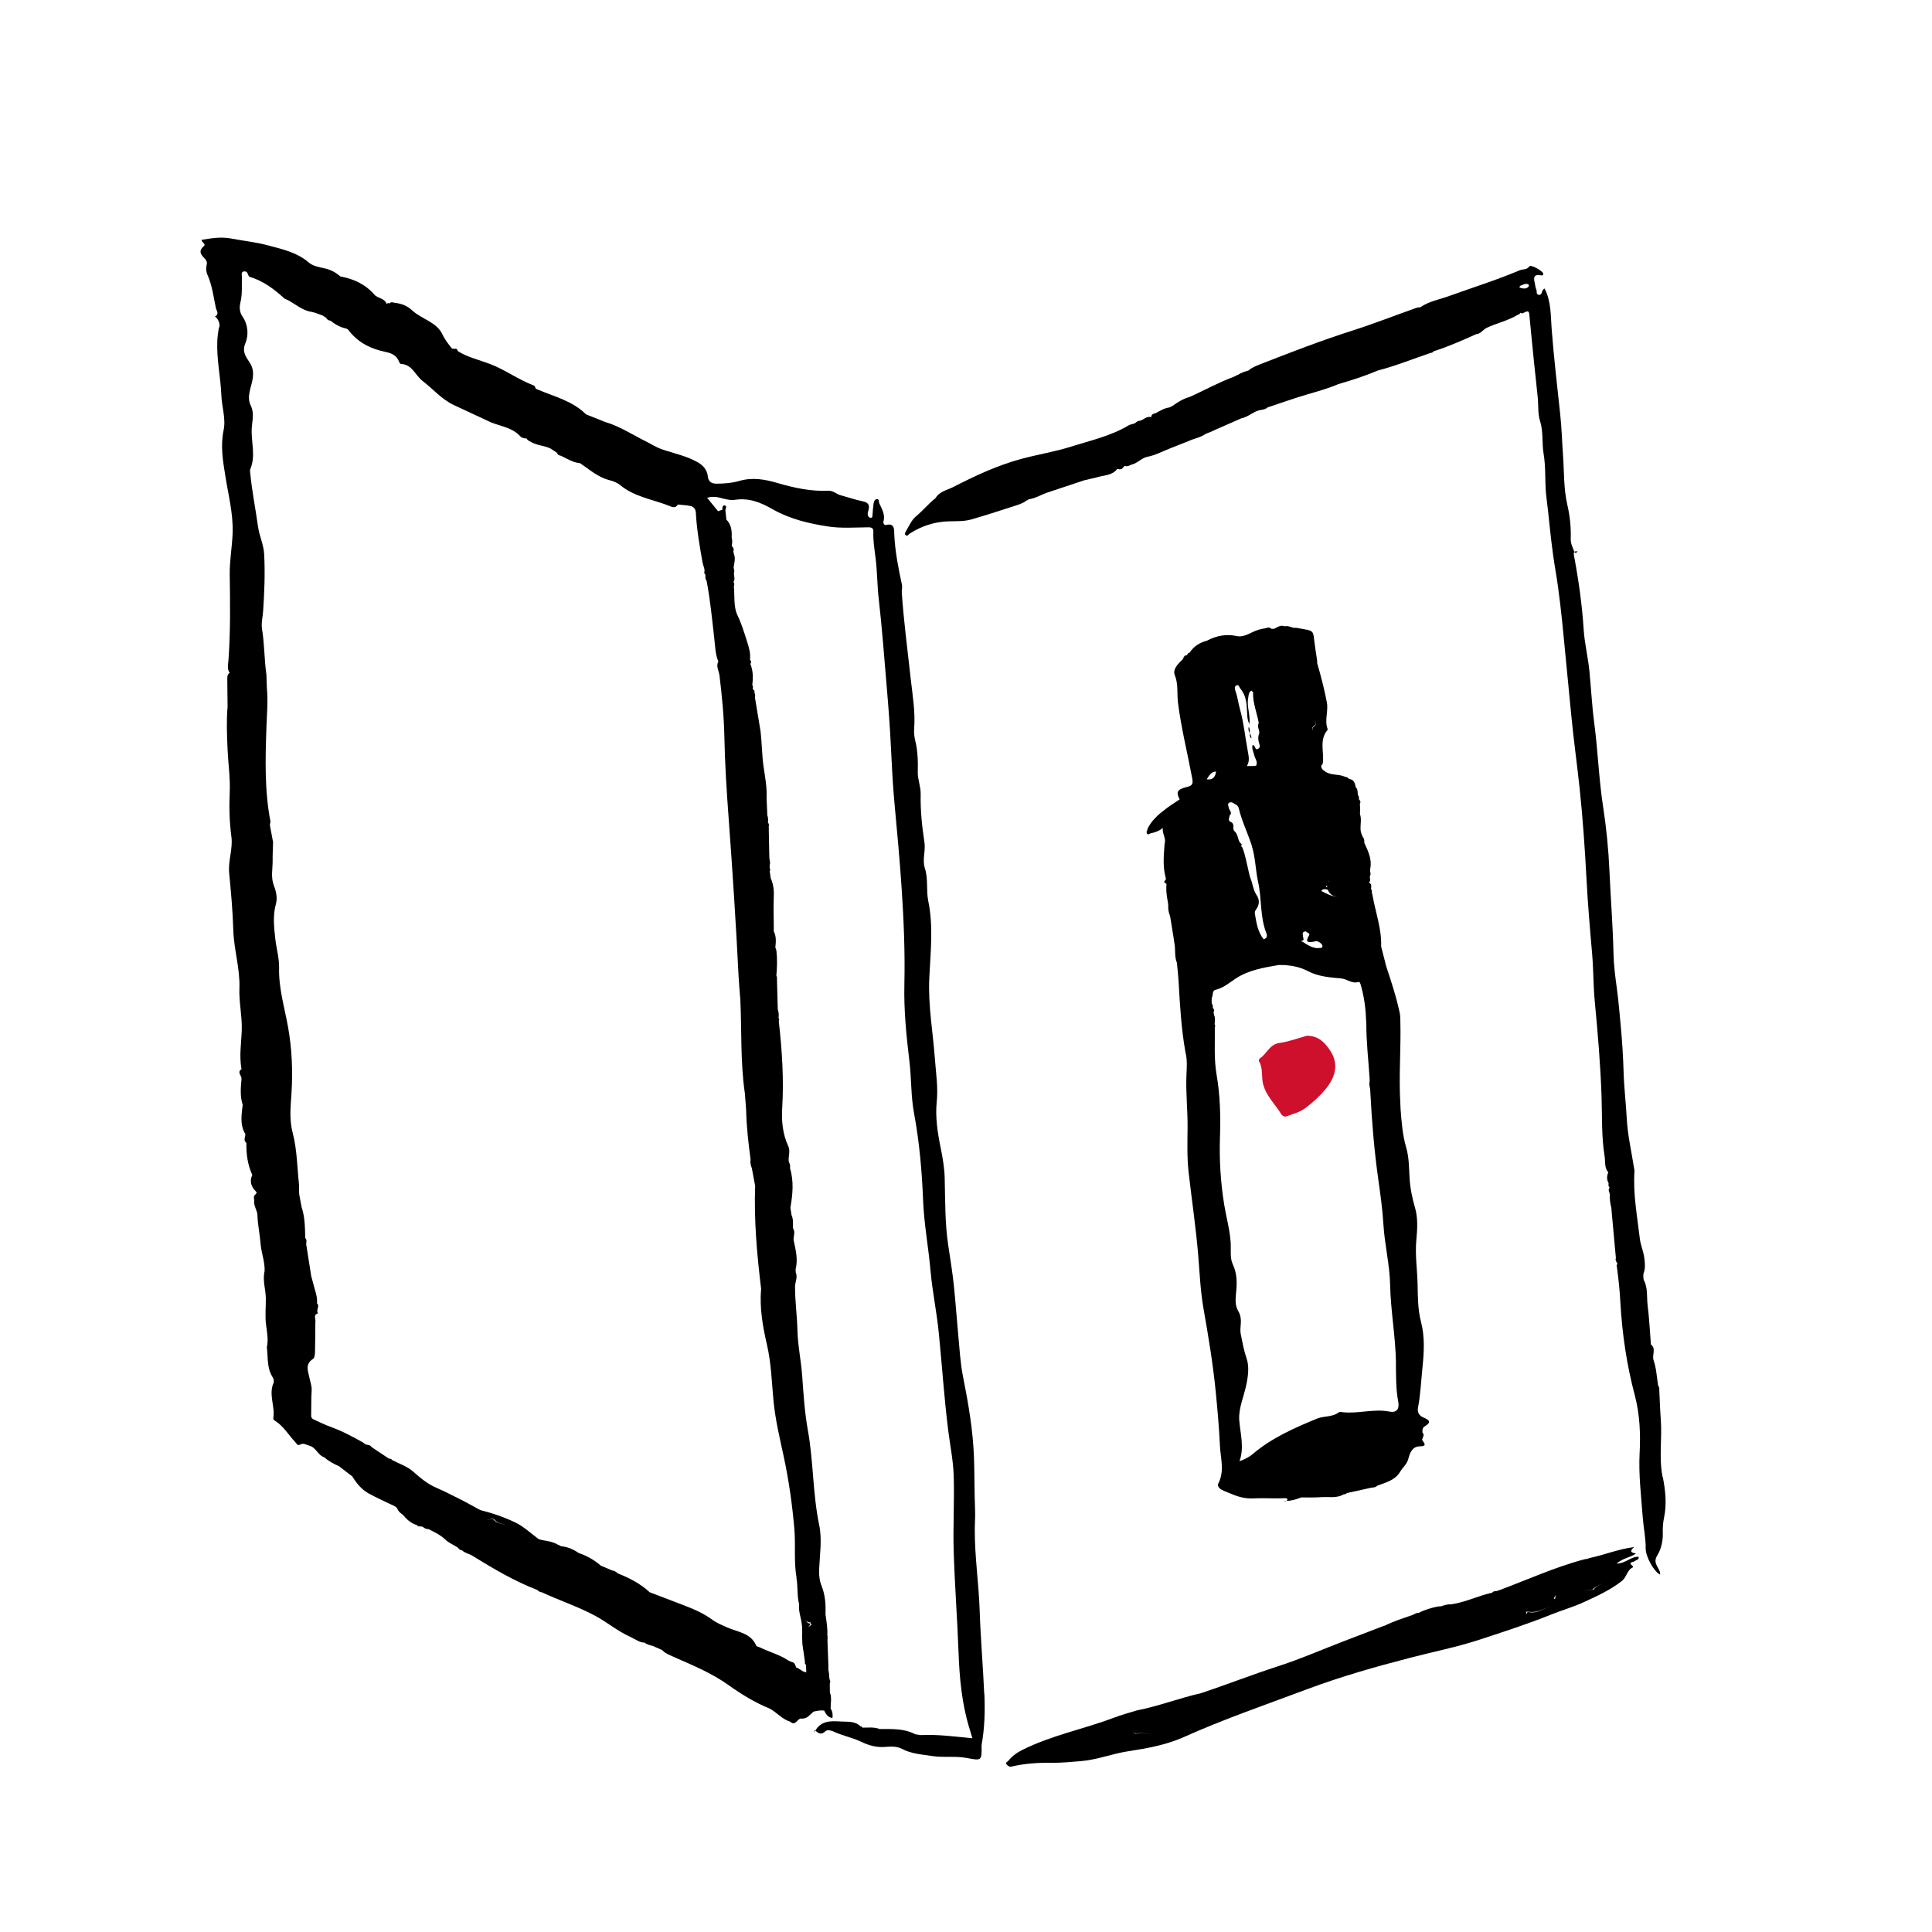
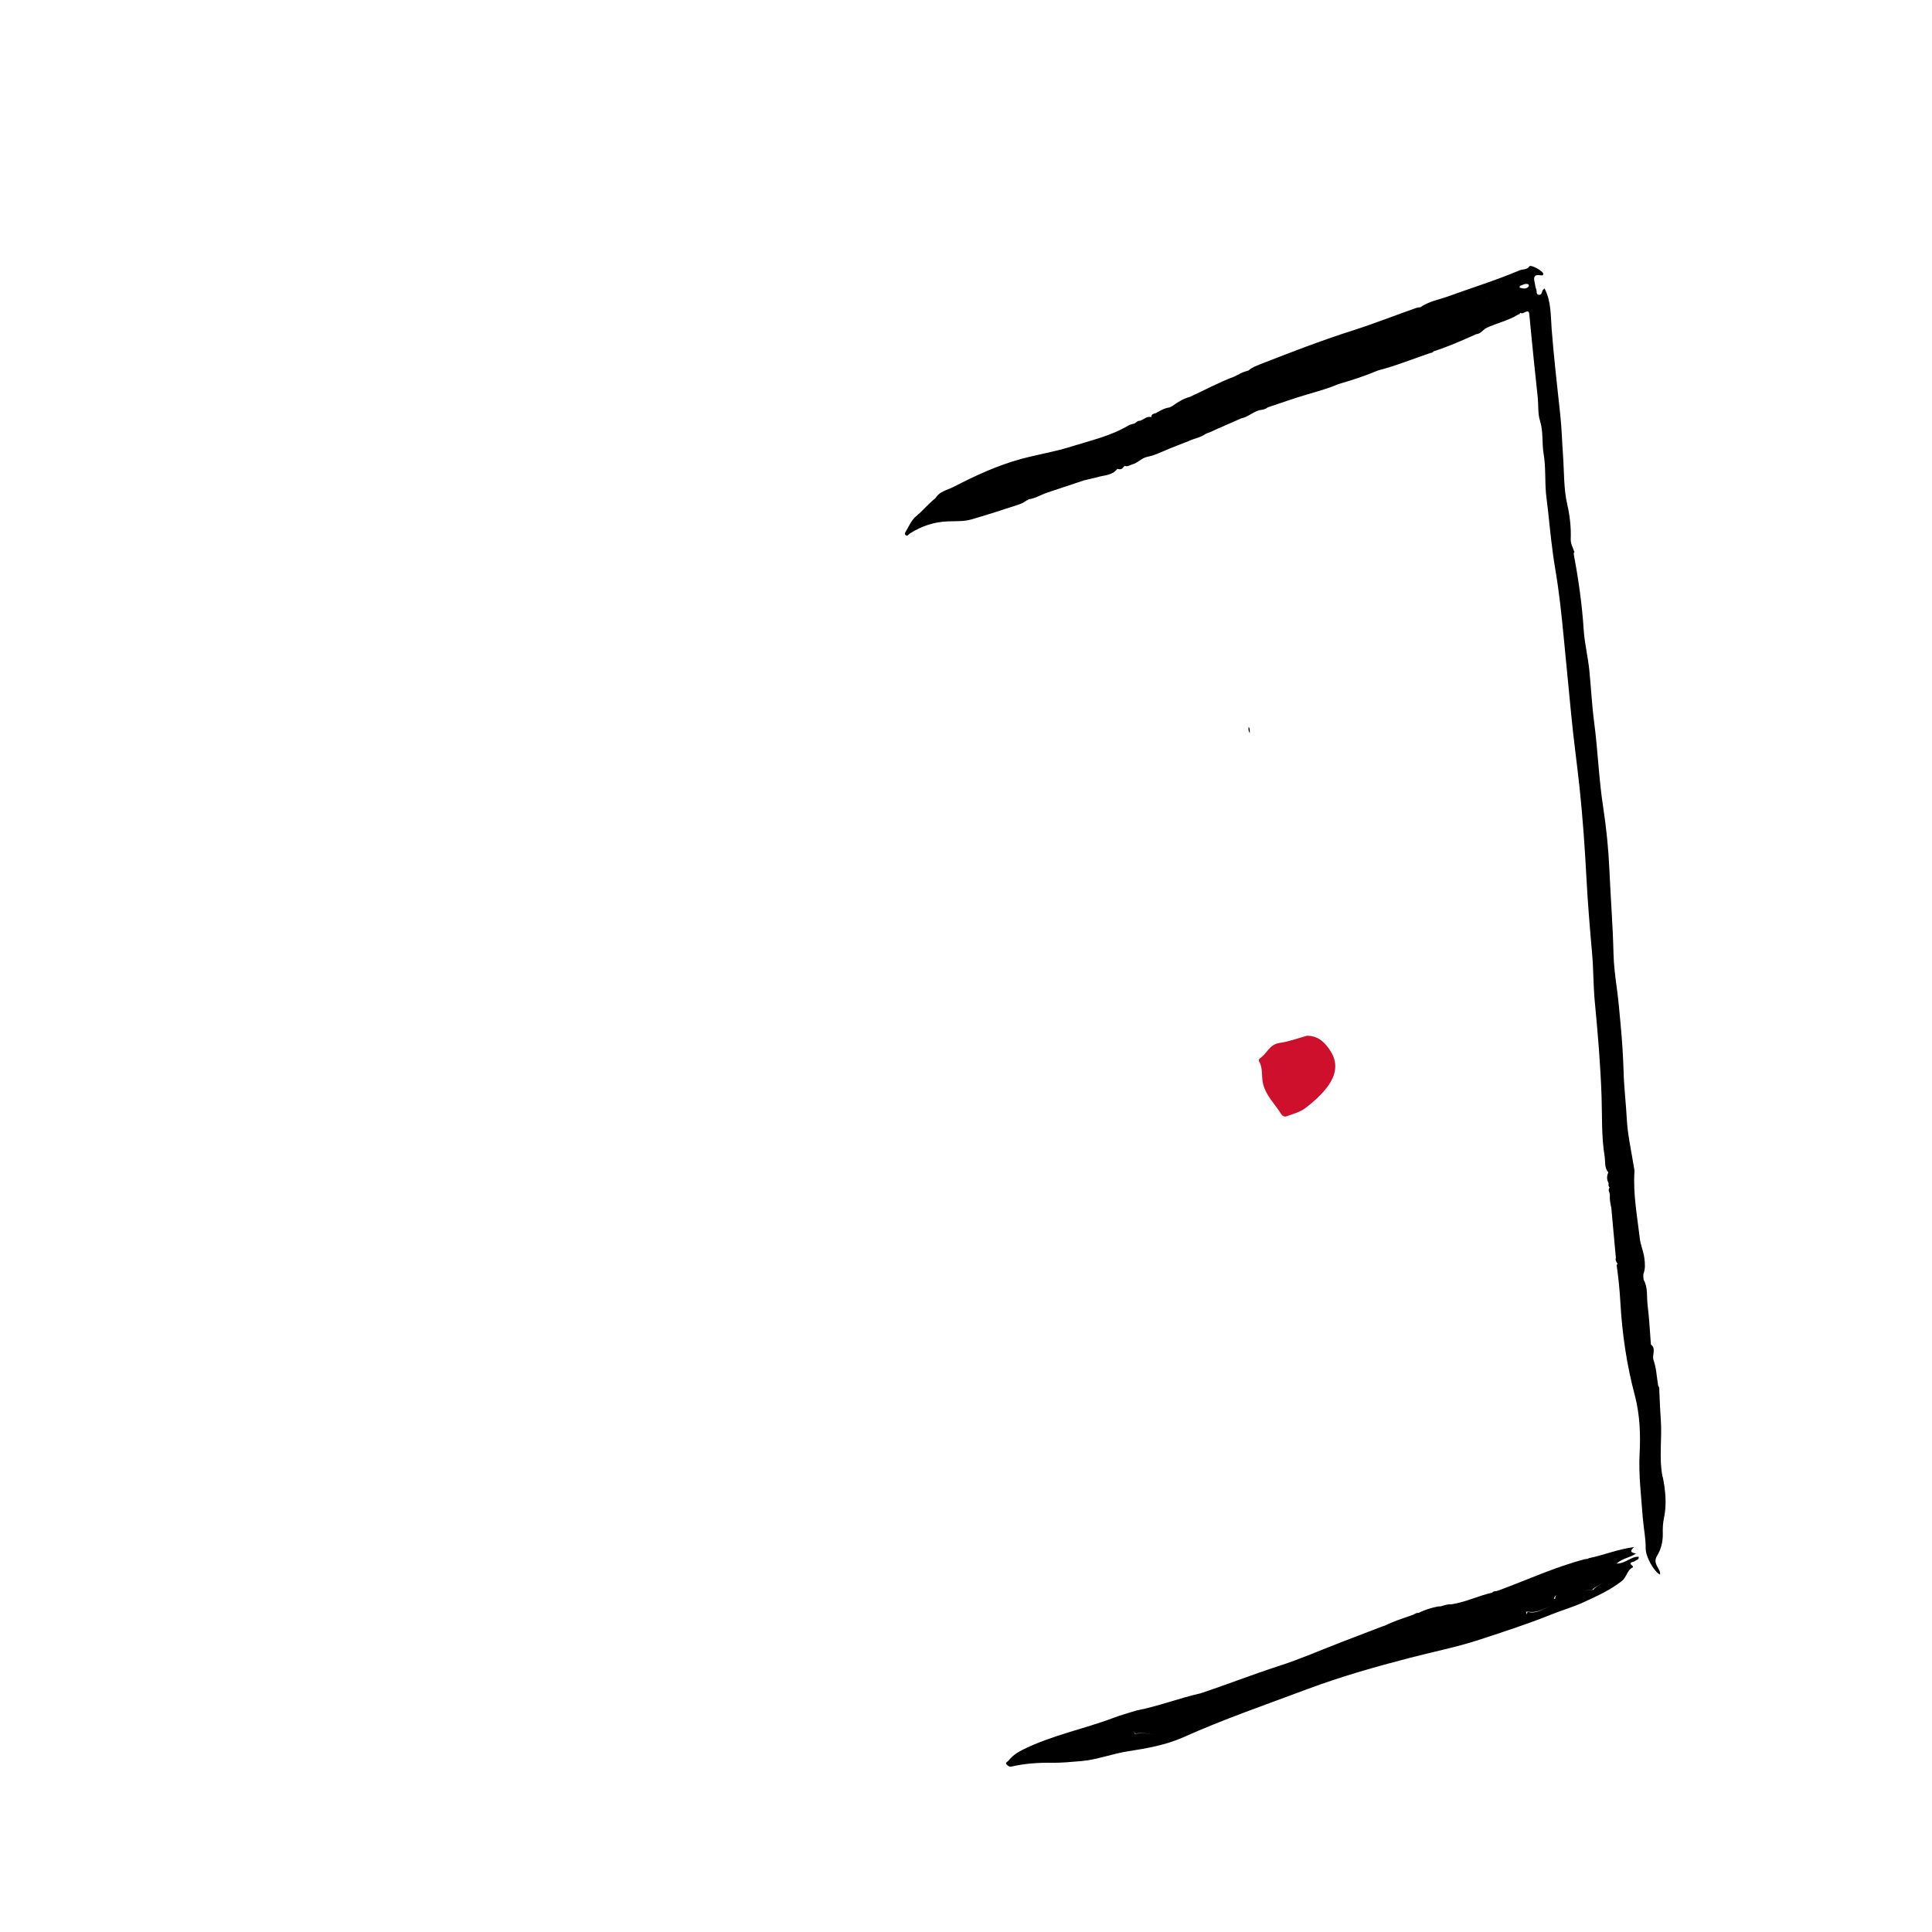
<svg xmlns="http://www.w3.org/2000/svg" viewBox="0 0 394.93 394.93" id="ARTWORK">
  <defs>
    <style>
      .cls-1 {
        fill: #000;
      }

      .cls-1, .cls-2 {
        stroke-width: 0px;
      }

      .cls-2 {
        fill: #ce102c;
      }
    </style>
  </defs>
  <path d="M267.19,211.72c2.4,0,3.79,1.55,4.85,3.24,1.63,2.6.94,5.23-1.05,7.65-1.23,1.5-2.6,2.72-4.11,3.87-1.18.89-2.59,1.22-3.92,1.72-.41.16-.86-.14-1.05-.44-1.22-2.02-3.03-3.63-3.69-6.08-.43-1.59.02-3.31-.88-4.79-.06-.11.04-.44.17-.52,1.45-.91,1.95-2.88,4.02-3.17,1.95-.27,3.83-.99,5.66-1.49Z" class="cls-2" />
  <g>
-     <path d="M234.58,169.54c-.14.29-.27.58-.13.83.22.4.51.02.77-.03.81-.17,1.61-.39,2.46-1.08-.1,1.24.73,2.1.39,3.16-.16,2.19-.4,4.39.11,6.57.05.21.1.42.16.64.04.32-.82.65,0,.97,0,0,.1.05.1.05,0,0,0,.01,0,.02,0,.2-.02.4-.03.6-.04,1.08.13,2.14.33,3.19.02.18.05.36.07.55-.06.73.05,1.44.32,2.12.03.11.06.22.09.33.21,1.3.42,2.6.63,3.9l.31,2.1c.09,1.12-.03,2.27.42,3.35h0c.12,1.32.28,2.64.35,3.96.27,4.79.55,9.58,1.39,14.31.4,1.52.28,3.08.21,4.61-.16,3.62.26,7.22.23,10.83-.03,3.03-.13,6.09.21,9.09.64,5.66,1.49,11.28,1.96,16.96.3,3.64.45,7.31,1.09,10.95,1,5.68,1.95,11.38,2.51,17.13.35,3.61.68,7.22.84,10.84.12,2.58,1,5.21-.33,7.76-.26.49.21,1.03.71,1.3.48.25,1,.43,1.5.64,1.58.69,3.15,1.21,4.97,1.11,2.11-.12,4.25.07,6.38-.05.24-.01.61.03.56.31-.02.11-.09.18-.18.24,1.05,0,2.03-.32,3-.7,1.38-.01,2.76.04,4.13-.06,1.53-.11,3.13.29,4.57-.58.24,0,.47-.02.62-.25,1.61-.35,3.22-.7,4.83-1.06.46-.14,1,0,1.37-.44,1.77-.67,3.67-1.09,4.75-2.92.51-.87,1.34-1.45,1.63-2.57.3-1.12.75-2.56,2.39-2.57,1.57-.01.8-.71.43-1.32.06-.5.61-.98.07-1.5-.03-.51-.02-.97.5-1.28,1.42-.86.87-1.3-.32-1.8-.77-.32-1.28-.98-1.09-2,.52-2.69.63-5.44.91-8.16.32-3.09.51-6.29-.28-9.32-.67-2.55-.66-5.11-.71-7.66-.06-3.03-.54-6.05-.26-9.11.2-2.18.36-4.44-.25-6.56-.58-2.02-1.01-4.01-1.13-6.1-.12-2.1-.11-4.27-.69-6.25-.76-2.58-.93-5.18-1.15-7.81-.02-.4-.03-.79-.05-1.19-.34-5.68.16-11.36,0-17.04-.01-.49-.02-.99-.12-1.47-.7-3.33-1.78-6.55-2.84-9.78-.07-.28-.14-.57-.2-.85-.25-.98-.5-1.96-.76-2.94,0,0,0-.13,0-.13h0c.1-3.59-1.17-6.95-1.78-10.42-.05-.2-.1-.41-.15-.61.08-.22.05-.42-.14-.58.02-.49.21-1.03-.39-1.34,0,0-.05-.04-.05-.04.5-.36.14-.85.2-1.28.21-.32.16-.65.05-.98,0-.2.02-.39.03-.59.39-1.92-.44-3.55-1.2-5.21-.05-.39.05-.81-.27-1.14-.27-.55-.5-1.05-.52-1.74-.03-1.01.24-2.04-.11-3.03,0-.1,0-.19,0-.29l.04-.64h0c-.02-.39-.04-.79-.06-1.18.21-.37.09-.67-.2-.93.06-.31,0-.6-.19-.86-.12-.53.03-1.13-.43-1.56,0,0-.02-.03-.02-.03-.17-.77-.32-1.56-1.31-1.69-.26-.2-.49-.45-.86-.44-1.28-.63-2.83-.24-4.05-1.07-.44-.3-.89-.59-.84-1.22.11-.16.3-.31.32-.49.32-2.27-.79-4.73.96-6.8.05-.06.02-.2,0-.29-.63-1.77.21-3.56-.13-5.36-.52-2.73-1.22-5.41-2-8.08.01-.1.02-.2.03-.31-.14-.92-.26-1.85-.41-2.77-.61-3.85.28-3.33-3.97-4.09-.05,0-.1.02-.15.03-.72,0-1.36-.54-2.11-.32-.82-.34-1.44.14-2.1.48-.19.02-.39.03-.58.05-.38-.37-.81-.32-1.26-.13-.99.11-1.91.42-2.82.87-.93.46-2.01.94-2.99.73-2.22-.49-4.22-.09-6.16.94-1.47.38-2.69,1.14-3.53,2.44-.26.08-.49.19-.49.51,0,0-.01.01-.01,0-.52,0-.73.35-.85.79-.96.91-2.17,2.08-1.69,3.27.77,1.92.42,3.81.66,5.7.66,5.19,1.94,10.26,2.9,15.39.23,1.21.02,1.53-1.08,1.8-2.01.49-2.27,1.03-1.48,2.54-.95.64-1.92,1.24-2.83,1.93-1.52,1.15-2.96,2.39-3.79,4.19ZM274.28,290.66c-.08-.04-.18-.12-.24-.09.06-.02.16.06.24.09,0,0,0,0,0,0ZM285.34,278.5c.05,2.65-.04,5.35.48,8.01.3,1.52-.36,2.33-1.8,2.04-3.23-.63-6.41.49-9.62.12-.39-.09-.75-.08-1.03.25l-.05.02c-1.29.74-2.82.51-4.16,1.07-4.62,1.91-9.19,3.91-13.06,7.2-.78.67-1.74,1.13-2.73,1.48,1.02-2.82.17-5.57-.05-8.39-.18-2.32.91-4.73,1.42-7.11.39-1.8.65-3.86.11-5.41-.58-1.67-.86-3.32-1.21-5-.12-.59-.09-1.18-.03-1.78.1-1.03.08-2.04-.49-2.99-.73-1.23-.55-2.6-.43-3.93.19-1.94.19-3.76-.7-5.66-.61-1.3-.32-3-.43-4.52-.18-2.62-.91-5.12-1.32-7.68-.73-4.53-1.02-9.09-.86-13.67.14-4.29.05-8.63-.68-12.8-.58-3.32-.32-6.53-.37-9.79.12-.2.09-.4-.04-.58.02-.6.18-1.21-.08-1.79-.05-.2-.1-.4-.15-.6.16-.34.25-.66-.15-.9,0-.32.08-.66-.21-.92,0-.2-.02-.4-.02-.6,0-.2.01-.4.02-.6.34-.52,0-1.45.79-1.64,1.6-.38,2.78-1.42,4.09-2.29,2.66-1.76,5.76-2.25,8.83-2.78.43,0,.86.02,1.29.02,1.64.13,3.2.46,4.69,1.25,2.1,1.1,4.47,1.27,6.78,1.48,1.2.11,2.19,1.14,3.52.72.29-.09.42.42.52.78.68,2.4.98,4.85,1.06,7.33,0,.11.02.23.03.34-.02,3.76.43,7.5.67,11.24,0,.22,0,.44.01.65-.16.52,0,1.02.1,1.52.02.3.03.59.05.89.3,5.83.78,11.64,1.59,17.42.44,3.15.89,6.3,1.08,9.49.25,4.07,1.27,8.08,1.36,12.17.11,5.34,1.1,10.6,1.2,15.95ZM250.06,263.72h0l.02-.02s-.02.02-.02.02h0ZM266.1,130.76c.08.04.17.07.25.11.02-.04.05-.09.07-.13-.02.04-.05.09-.07.13-.08-.04-.17-.07-.25-.11,0,0,0,0,0,0ZM268.65,145.93c.04.94.98,1.96-.27,2.77-.05.32.08.88-.42.76.5.12.37-.44.31-.85,0,0,0,0,0,0,0,0,0,0,0,0,0,0,0,0,0,0,0,0,0,0,0,0-.03-.02.04.03.11.09,0-.05,0-.1,0-.14,0,0,0,0,0,0,1.2-.72.32-1.71.28-2.62ZM249.89,146.38c.08.04.17.07.25.11-.08-.04-.17-.07-.25-.11,0,0,0,0,0,0ZM246.35,204.48c-.08-.04-.19-.12-.25-.1.06-.02.16.06.25.1,0,0,0,0,0,0ZM243.94,201.17c-.08-.04-.17-.07-.25-.11.08.04.17.07.25.11,0,0,0,0,0,0ZM265.89,192.35c.93-.01.45-.62.45-1.04,0-.31-.22-.68.28-.87.38-.15.51.15.76.26.5.23.18.55.09.72-.69,1.22.06,1.24.92,1.1.38-.06.69-.24,1.12-.02.44.22.84.6.82.94-.04.51-.67.26-1.03.39-1.1-.1-2.02-.63-2.9-1.24-.17-.08-.34-.16-.51-.24ZM271.31,181.38c-.08-.02-.16-.04-.21-.08-.02-.01-.04-.02-.06-.03.04-.09.1-.18.22-.26,0,.14.03.26.05.38ZM271.66,180.29c-.05-.06-.16-.1-.29-.19.06-.07.13-.11.18-.12-.06.03-.13.06-.18.12.11.07.21.1.31.11,0,.02-.02.06-.03.08ZM270.08,182.11c.44-.53.91-.34,1.35-.23.38,1.1,1.36,1.5,2.56,1.39-1.49.14-2.65-.49-3.92-1.16ZM251.09,143.08c.08.04.18.12.25.09-.06.02-.16-.06-.25-.09,0,0,0,0,0,0ZM248.84,145.92c.22-.06.3-.22.27-.44,0,0,0,0,0,0,.03.22-.05.38-.27.44ZM248.57,157.71c-.12,1.14-.67,1.77-1.9,1.59.48-.71.86-1.55,1.9-1.59ZM279.98,201.77c-.08-.04-.18-.12-.24-.1.06-.02.16.06.24.09,0,0,0,0,0,0ZM255.88,172.9c.76,2.38.76,4.99,1.31,7.46.76,3.43.35,7.05,1.67,10.38.25.62.11,1.05-.56,1.26-1.19-1.51-1.47-3.33-1.77-5.15-.07-.42-.02-.59.25-.97.63-.88.79-1.88.07-2.94-.7-1.02-.77-2.33-1.26-3.48-.31-.74-1.14-5.6-1.75-6.39-.02-.03-.09-.03-.14-.04.04-.24.31-.53-.14-.66h0c-.61-.74-.43-1.89-1.28-2.51-.06-.14-.11-.28-.17-.42.02-.53.14-1.12-.49-1.4-.73-.32-.29-.84-.29-1.29.7-.63-.08-1.12-.16-1.67-.04-.32-.31-.71.07-.97.3-.21.62-.12.96.1.42.27.89.44,1.02,1,.62,2.66,1.86,5.12,2.68,7.69ZM253.85,152.52c-.08-.04-.17-.07-.25-.11.08.04.17.07.25.11,0,0,0,0,0,0ZM240.93,191.89c.02.06-.06.16-.09.25,0,0,0,0,0,0,.04-.08.12-.19.09-.25ZM281.92,193.57c-.07.02-.14.04-.21.04.07,0,.14-.02.21-.04ZM282.28,193.42c-.05.03-.1.05-.16.07.05-.02.1-.05.16-.07ZM277.39,165.42c.11,0,.24.03.37.06.06.01.13.02.18.03-.06,0-.12-.02-.18-.03-.13-.03-.26-.06-.37-.06ZM256.15,141.49c-.09,2.19.79,4.21,1.16,6.31-.41.71.15,1.37.12,2.06,0,0,0,0,0,0-.27.56-.26,1.13-.14,1.72.1.5.52,1.11-.1,1.48-.74.45-.5-.83-1.14-.75-.23.72.18,1.33.31,1.99.15.73.8,1.37.43,2.2-.08,0-.14.02-.2.07,0,0,0,0,0,0-.54,0-1.09.02-1.63.03l-.04-.09c.52-.88.37-1.77.19-2.73-.56-2.92-.84-5.92-1.63-8.77-.35-1.24-.49-2.53-.93-3.74-.18-.49-.25-.96.21-1.17.49-.22.57.41.79.67,1.26,1.47,1.3,3.3,1.39,5.1.03.62.02,1.24.46,2.17.22-2.05-.58-3.64-.26-5.3.11-.59.05-1.2.65-1.57.12.11.25.22.37.33Z" class="cls-1" />
-     <path d="M166.4,353.92s.13.05.14.05c.04-.08.09-.13.13-.2-.04-.04-.08-.08-.11-.12-.13.24-.14.26-.16.28Z" class="cls-1" />
-     <path d="M201.19,346.24c-.24-5.68-.75-11.34-.93-17.02-.18-5.51-1.02-10.97-1-16.49,0-1.39.12-2.77.06-4.15-.15-3.53-.1-7.06-.22-10.59-.2-5.64-1.16-11.14-2.25-16.63-.55-2.76-.7-5.6-.96-8.37-.31-3.33-.55-6.71-.89-10.05-.29-2.82-.76-5.66-1.18-8.48-.67-4.48-.59-9.07-.71-13.62-.05-2.14-.42-4.23-.84-6.29-.63-3.09-1.1-6.26-.79-9.31.31-3-.16-5.88-.37-8.77-.4-5.51-1.41-10.92-1.15-16.53.24-5.22.88-10.48-.21-15.76-.45-2.15.02-4.52-.69-6.69-.58-1.78.19-3.52-.09-5.31-.5-3.25-.84-6.54-.77-9.86.03-1.53-.63-3.04-.59-4.5.06-2.23-.01-4.39-.55-6.56-.18-.75-.25-1.56-.19-2.34.26-3.44-.34-6.86-.71-10.22-.64-5.84-1.42-11.67-1.82-17.54-.04-.55.15-1.12.03-1.64-.74-3.39-1.4-6.79-1.57-10.28-.04-.73.21-2.44-1.69-1.92-.33.09-.62-.34-.51-.74.39-1.4-.33-2.53-.87-3.71-.13-.29.06-.82-.43-.84-.49-.02-.65.47-.71.84-.13.81-.18,1.63-.24,2.44-.02.25,0,.53-.34.54-.27,0-.46-.15-.56-.41-.17-.4-.02-.79.08-1.17.28-1.02-.02-1.55-1.13-1.78-1.54-.32-3.03-.84-4.56-1.25-.86-.23-1.5-.96-2.49-.92-3.57.15-6.99-.58-10.4-1.58-2.52-.74-5.08-1.22-7.75-.45-1.52.44-3.13.58-4.75.58-1.07,0-1.65-.5-1.75-1.43-.15-1.46-1.01-2.35-2.17-3-2.27-1.27-4.83-1.77-7.27-2.61-1.04-.36-1.95-.96-2.91-1.44-2.88-1.42-5.58-3.23-8.7-4.15-1.29-.51-2.57-1.03-3.86-1.54-2.78-2.79-6.55-3.64-10-5.12-.06-.04-.14-.08-.26-.11-.11-.27-.16-.58-.48-.7-3.1-1.17-5.79-3.19-8.89-4.37-2.19-.83-4.51-1.34-6.54-2.6-.16-.21-.17-.62-.61-.49-.2-.02-.41-.03-.61-.05-.73-.92-1.46-1.83-1.96-2.91-.56-1.2-1.58-2-2.71-2.67-1.18-.7-2.47-1.31-3.46-2.22-1.06-.98-2.21-1.42-3.57-1.55-.38-.09-.76-.26-1.08.12-.22-.1-.41-.12-.56.11,0,0-.04-.05-.04-.05-.43-1.17-1.8-1.06-2.51-1.88-1.82-2.11-4.22-3.2-6.92-3.7-.92-.79-1.92-1.35-3.14-1.63-1.15-.26-2.48-.48-3.31-1.2-2.42-2.1-5.38-2.72-8.31-3.51-2.48-.67-5.04-.93-7.52-1.4-2.22-.42-4.09-.05-6.1.25,0,.59,1.02.82.42,1.34-1.16,1.01-.52,1.7.22,2.5.25.27.52.63.43,1.08-.17.81-.23,1.42.18,2.36.9,2.06,1.2,4.39,1.66,6.63.12.57.83,1.37-.29,1.79.05-.01.12-.06.14-.04.54.48.86,1.09.91,1.8.02.28-.16.57-.2.86-.11.79-.23,1.58-.26,2.37-.16,3.73.68,7.4.83,11.11.09,2.38.95,4.77.46,7.11-.67,3.19-.15,6.26.35,9.35.62,3.91,1.64,7.77,1.49,11.75-.11,2.84-.64,5.67-.59,8.5.09,5.82.16,11.62-.26,17.43-.06.81-.33,1.77.25,2.58-.43.27-.49.68-.49,1.15.03,1.92.04,3.84.06,5.77-.25,2.92-.13,5.84,0,8.75.13,2.93.57,5.86.44,8.77-.14,3.04-.06,6.05.34,9.05.34,2.54-.71,4.91-.45,7.51.38,3.85.72,7.73.84,11.6.12,3.99,1.4,7.85,1.25,11.88-.11,2.84.57,5.66.48,8.53-.09,2.67-.55,5.35-.05,8.02-1,.6.05,1.29,0,1.96-.15,1.74-.34,3.56.24,5.3-.22,2.03-.63,4.08.54,5.98.02.62-.48,1.3.22,1.83-.06,2.26.25,4.46,1.2,6.54-.61,1.29-.21,2.44.71,3.34.43.42-.07.44-.05.64-.55.36-.23.91-.28,1.37-.1,1.01.64,1.89.67,2.83.06,2,.5,3.94.65,5.91.15,1.87.9,3.66.82,5.57-.46,1.89.23,3.73.25,5.61.02,1.81-.2,3.61.06,5.48.19,1.35.48,2.97.15,4.46.26,2.08-.04,4.26,1.2,6.16.2.3.3.84.16,1.15-1.04,2.39.35,4.78-.04,7.15-.05.31.14.44.35.58,1.75,1.1,2.77,2.91,4.14,4.37.31.33.46.81,1.01.49.68-.39,1.2.06,1.81.21,1.43.34,1.79,1.99,3.12,2.4.88.79,1.91,1.35,2.99,1.81.91.7,1.81,1.39,2.72,2.09.86,1.4,1.9,2.68,3.34,3.48,1.73.95,3.55,1.75,5.33,2.61.15.11.3.21.44.32-.02.1.02.16.11.2.21.61.73.94,1.2,1.3h0c.74.93,1.61,1.69,2.78,2.04.16.2.34.32.61.26l.3.02c.12.03.23.07.35.1.32.33.72.44,1.16.46,1.2.61,2.41,1.17,3.42,2.14.64.62,1.52.99,2.29,1.47.41.17.56.74,1.1.71l.07-.07s-.07.07-.06.07c.59.58,1.43.69,2.11,1.11,4.27,2.63,8.58,5.19,13.28,7,.25.26.54.45.92.47,3.63,1.69,7.45,2.93,10.99,4.85,2.41,1.31,4.51,3.1,7.02,4.22.49.25.98.51,1.46.76.48.26.97.46,1.53.46.51.43,1.17.52,1.78.71.11.05.23.11.34.16h0c.5.22.99.43,1.49.65.39.48.92.74,1.46.99h0c.41.19.82.37,1.23.56,3.75,1.64,7.51,3.22,10.88,5.62,2.62,1.87,5.37,3.56,8.37,4.78,1.47.78,2.55,2.18,4.2,2.68,1.05.95,1.4-.44,2.11-.63.73.07,1.36-.13,1.86-.68h0c.28-.25.57-.5.85-.75.71-.14,1.42-.32,2.15-.19.35.69.71,1.37,1.68,1.51.11-.71.02-1.34-.37-1.93,0-1.1.28-2.22-.15-3.3,0-.6-.01-1.2-.02-1.8.15-.31.11-.6-.05-.9-.03-.21-.05-.43-.08-.64,0-.1-.01-.2-.02-.3.07-.09.06-.17-.03-.23,0-.04.03-.09.02-.12-.02-.08-.06-.15-.09-.22.06-.1.05-.19-.03-.28,0-.1,0-.2-.01-.31h0c0-.19,0-.39.01-.58-.07-1.82-.14-3.65-.2-5.47.09-.07.09-.14.02-.22,0-.12,0-.24,0-.37,0,0,.04-.13.04-.13l-.09-.09c.1-1.44-.17-2.84-.36-4.25.06-1.99-.03-3.93-.79-5.83-.42-1.04-.57-2.17-.52-3.37.14-3.03.63-6.19.02-9.09-1.34-6.42-1.16-12.97-2.32-19.4-.66-3.65-.89-7.39-1.16-11.12-.22-3.1-.9-6.19-.97-9.35-.07-2.95-.5-5.89-.49-8.85,0-.99.6-1.94.14-2.94,0-.21-.01-.43-.02-.64.52-2.05,0-4.03-.42-6.01-.03-.79.41-1.61-.12-2.38-.02-.91.1-1.84-.3-2.7-.08-.5-.15-.99-.23-1.49-.46.3-.87.44-1.22.44.35,0,.76-.14,1.22-.44.47-2.71.74-5.42-.09-8.12.12-.45-.01-.85-.23-1.23-.18-1.08.38-2.18-.12-3.25-1.14-2.45-1.4-5.13-1.24-7.72.37-5.99-.03-11.92-.7-17.86.13-.21.1-.41-.04-.6.08-.6.04-1.19-.16-1.77-.05-1.81-.1-3.63-.15-5.44,0-.39-.01-.79-.02-1.18-.04-.09-.08-.19-.12-.28.16-1.7.2-3.41.01-5.11-.03-.12-.07-.23-.1-.35-.04-.09-.08-.18-.12-.27.11-1.12.24-2.25-.32-3.31.03-2.3-.11-4.59,0-6.9.06-1.26-.01-2.67-.61-3.91-.07-.5-.15-.99-.22-1.49.13-.21.14-.42-.01-.62,0-.2,0-.39,0-.59.13-.41.1-.81-.04-1.21,0-.2-.02-.4-.03-.59-.04-1.8-.07-3.59-.11-5.39,0-.12.01-.24.02-.35-.13-.38.2-.83-.19-1.16.07-.52.05-1.03-.13-1.53-.05-1.2-.1-2.39-.15-3.59.11-2.13-.31-4.22-.61-6.31-.34-2.39-.34-4.8-.61-7.19-.39-2.34-.77-4.68-1.16-7.01.14-.38-.03-.72-.11-1.07.12-.34-.16-.45-.35-.61.13-.32.03-.61-.08-.91.2-1.44.16-2.85-.38-4.22.18-.32.19-.62-.09-.89.16-1.32-.23-2.59-.62-3.78-.57-1.79-1.11-3.59-1.95-5.33-.82-1.7-.53-3.92-.73-5.92.16-.31.09-.6-.07-.88.4-.55.07-1.14.1-1.7,0-.13.02-.26.02-.39.02-.03.07-.07.06-.1,0-.08-.04-.15-.06-.22-.03-.2-.06-.39-.09-.59.14-.93.44-1.85.02-2.79l-.08-.5c.24-.48-.15-.77-.34-1.13.13-.53.17-1.05,0-1.58.06-1.19-.02-2.36-.76-3.37-.11-.11-.21-.22-.32-.33-.07-.65-.14-1.3-.21-1.95v-.06c.11-.35.35-.85-.17-.91-.4-.05-.48.48-.44.88-.29.1-.58.2-.88.3-.75-.92-1.5-1.83-2.25-2.75.88-.25,1.74-.25,2.65,0,1,.27,2.08.57,3.07.42,2.84-.44,5.28.55,7.61,1.89,3.57,2.04,7.5,2.97,11.47,3.57,2.64.4,5.38.19,8.07.16.77-.01,1.15.15,1.12.91-.08,1.8.23,3.57.45,5.34.36,2.82.33,5.66.66,8.47.69,6.02,1.12,12.07,1.64,18.1.35,4.1.66,8.21.85,12.33.18,3.73.37,7.45.71,11.17.55,5.86,1.09,11.72,1.48,17.6.43,6.5.7,13.01.55,19.53-.12,5.26.4,10.47,1.03,15.68.43,3.55.29,7.15.95,10.68,1.1,5.88,1.61,11.84,1.85,17.81.19,4.81,1.09,9.52,1.51,14.29.37,4.25,1.27,8.46,1.69,12.71.67,6.68,1.1,13.38,1.94,20.05.38,3.04,1.01,6.06,1.11,9.11.17,5.16-.15,10.33,0,15.49.21,6.89.74,13.77.99,20.66.19,5.28.67,10.5,2.22,15.57.19.61.37,1.23.62,2.04-3.6-.35-7.06-.82-10.56-.65-.2-.03-.41-.06-.61-.09-.17-.03-.35-.05-.52-.08-2.29-1.22-4.79-1.06-7.26-1.07-1.16-.44-2.37-.28-3.57-.28-.06-.16-.11-.33-.34-.26-1.17-1.14-2.65-.91-4.08-1-2.02-.13-3.97-.17-5.15,1.84.62.68,1.29.93,2.09.11.24-.24,1.03-.17,1.44.03,1.88.91,3.96,1.27,5.83,2.17,1.56.75,3.14,1.19,4.87,1.05,1.17-.09,2.39-.17,3.44.39,1.96,1.04,4.1,1.14,6.21,1.47,2.34.37,4.7-.05,7.02.39,3.09.59,3.1.59,3.06-2.46,0-.05-.01-.1,0-.15.63-3.48.73-6.97.57-10.52ZM115.05,84.9s0,0,0,0c-.07,0-.15-.01-.22-.02.07,0,.15.01.22.02ZM90.61,73.94s.01-.01.01-.01h0s-.01.01-.01.01ZM99.14,81.52c.08.04.18.12.24.09-.06.02-.16-.06-.24-.09,0,0,0,0,0,0ZM61.79,258.01h0s0,0,0,0h0ZM59.69,246s0,0,0,0h0,0ZM54.5,168.32c.07-.07.13-.15.2-.21-.07.07-.14.14-.2.21ZM54.27,168.53s.01-.01.01-.01h-.01ZM53.08,243.9h0s0,0,0,0h0ZM58.79,265.21h-.01s.01,0,.01,0ZM98.14,309.57c0,.07-.02.13-.05.18.03-.05.05-.11.05-.18ZM100.91,310.46s0,0,0,0c.02-.03-.03.04-.09.1.05,0,.1,0,.14-.01,0,0,.02,0,.03-.01.97,1.28,2.74.82,3.96,1.86-1.25-1.07-3.09-.55-4.13-1.84-.86-.11-1.7.52-2.58.02.88.51,1.72-.13,2.67-.12,0,0,0,0,0,0,0,0,0,0,0,0,0,0,0,0,0,0ZM135.84,331.8c-.08-.04-.18-.12-.24-.1.06-.02.16.06.24.09,0,0,0,0,0,0ZM133.56,332.75c.1,0,.19.01.28.03-.09-.02-.18-.03-.28-.03ZM126.47,327.74c-.02-.06.06-.16.09-.24,0,0,0,0,0,0-.04.08-.12.18-.09.24ZM124.54,321.78c.31-.04.61-.11.91-.16-.3.04-.6.11-.91.16ZM114.21,319.19c-.08-.04-.16-.07-.25-.11.08.04.16.07.25.11,0,0,0,0,0,0ZM111.52,323.39s-.09-.05-.13-.07c.04.02.09.05.13.07,0,0,0,0,0,0ZM137.05,332.87s-.03-.1-.04-.14c.01.05.03.1.04.14,0,0,0,0,0,0ZM165.58,330.6c-.08-.04-.18-.12-.24-.09.06-.02.16.06.24.09,0,0,0,0,0,0ZM165.73,331.67c-.07.2.07.31.19.41-.32.29-.6.47-.85.56.26-.11.47-.36.62-.77-.61.11-.82-.67-1.38-.66.44,0,.68.46,1.42.45ZM164.61,333.76c.08.04.16.07.25.11-.08-.04-.16-.07-.25-.11,0,0,0,0,0,0ZM166.74,331.09s.09.01.12.02c-.04,0-.08-.02-.12-.02ZM166.15,343.4h0c.08-.04.15-.09.23-.13h0c-.08.04-.15.09-.23.13ZM167.19,339.99h0s0,0,0,0h0ZM162.8,322.53c.33,1.81.1,3.66.56,5.45-.19,1.45.45,2.78.55,4.19.02.1.03.21.05.31.08,1.5-.11,3.02.2,4.51-.03.1-.02.2.04.29l.34,2.38c-.01.24-.08.5.22.63.02.52.03,1.03.05,1.55-.82-.04-1.31-.79-2.06-.98-.18-.5-.3-1.05-.97-1.14-.21-.09-.41-.19-.62-.28-1.78-1.21-3.88-1.73-5.79-2.67-.26-.13-.7-.18-.78-.37-1.11-2.62-3.79-2.77-5.92-3.72-1.05-.47-2.13-.89-3.04-1.57-1.84-1.36-3.91-2.23-6.01-3.03-2.27-.87-4.54-1.73-6.81-2.6,0,0,0,0,0,0-1.88-1.74-4.1-2.89-6.45-3.83l-.11-.06h0c-.31-.29-.65-.51-1.08-.55-.79-.33-1.57-.67-2.36-1-1.34-1.17-2.87-2.03-4.55-2.6-1.08-.76-2.27-1.25-3.59-1.37-.1-.06-.21-.12-.31-.18l-.43-.19c-.99-.57-2.1-.71-3.2-.9-.2-.06-.41-.12-.61-.18h0c-1.57-1.15-3.02-2.54-4.74-3.38-2.28-1.11-4.72-1.93-7.2-2.56-1.14-.62-2.27-1.23-3.41-1.85,0,0,0,0,0,0-.28-.14-.56-.29-.85-.43-1.56-.76-3.09-1.58-4.68-2.26-1.87-.79-3.33-2.05-4.84-3.37-1.18-1.04-2.82-1.56-4.25-2.32-.15-.26-.42-.28-.67-.3-1.18-.79-2.36-1.57-3.54-2.36-.29-.52-.89-.36-1.31-.59-.15-.12-.31-.24-.46-.36,0,0,0,0,0,0-2.14-1.19-4.3-2.35-6.62-3.18-1.2-.43-2.35-1.01-3.51-1.55-.51-.23-.44-.71-.43-1.17.04-1.53-.02-3.07.09-4.59.08-.99-.28-1.85-.46-2.76-.28-1.36-.93-2.76.75-3.81.33-.2.38-.99.4-1.52.06-1.98.05-3.96.07-5.94.17-.63-.55-1.52.56-1.87-.54-.62.45-1.42-.23-2.03.11-.93-.13-1.81-.39-2.68-.24-.87-.47-1.73-.71-2.6l.02-.08-.07-.05c-.33-2.1-.66-4.2-.99-6.31-.21-.52.25-1.15-.25-1.63-.08.03-.16.04-.23.04.08,0,.16-.02.23-.04,0,0-.01,0-.01,0,0,0,0-.12,0-.12-.05-2.15-.07-4.3-.79-6.36.02-.03.06-.08.05-.1-.02-.07-.06-.13-.09-.19-.13-.72-.27-1.44-.4-2.16.04-.1.03-.19-.03-.27,0-.59,0-1.18-.01-1.77-.39-3.5-.39-7.1-1.28-10.46-.76-2.86-.42-5.5-.25-8.3.27-4.47.09-8.91-.71-13.4-.71-3.97-1.93-7.92-1.83-12.04.05-2.03-.56-4-.78-6-.25-2.34-.54-4.72.12-7.08.36-1.27.04-2.66-.39-3.76-.69-1.76-.25-3.43-.27-5.13-.02-1.26.06-2.52.09-3.78-.21-1.1-.41-2.2-.62-3.3,0-.1-.02-.2-.03-.29.04-.2.08-.4.12-.6-1.23-6.37-1.05-12.79-.83-19.23.09-2.69.35-5.4.09-8.1-.03-.9-.06-1.81-.09-2.71-.45-3.1-.39-6.25-.9-9.35-.19-1.19.15-2.46.23-3.7.26-3.86.41-7.72.21-11.59-.1-1.95-.99-3.72-1.26-5.66-.5-3.61-1.23-7.2-1.58-10.83-.03-.3-.11-.64,0-.89,1.17-2.75.14-5.58.3-8.37.09-1.51.56-3.09-.2-4.63-.95-1.93.2-3.82.42-5.7.14-1.23-.02-2.12-.65-3.1-.76-1.18-1.61-2.16-.86-3.98.66-1.59.57-3.7-.58-5.39-.63-.92-.7-1.88-.43-2.98.41-1.69.23-3.44.29-5.17.01-.41-.25-.98.41-1.1.45-.08.73.22.85.66.05.17.18.4.32.44,2.75.83,4.98,2.48,7.06,4.4.17.16.44.21.66.31,1.53.8,2.85,2,4.59,2.4l.29.04c.27.07.55.14.82.21.51.19,1.03.38,1.54.57l.66.44c.2.35.47.57.89.59.94.74,1.98,1.36,3.15,1.6.37.08.51.29.65.47,1.92,2.47,4.51,3.72,7.5,4.33,1.19.24,2.28.73,2.75,2.03.06.17.23.41.36.42,2.32.08,2.93,2.33,4.41,3.46,2.15,1.64,3.91,3.78,6.42,4.95,2.28,1.06,4.57,2.13,6.85,3.19,2.15,1.13,4.8,1.18,6.6,3.07.37.46.88.56,1.42.57.17.4.55.51.89.71,1.25.74,2.75.71,4.03,1.36l1.3.87c.11.42.45.53.81.6,1.26.61,2.45,1.38,3.9,1.51,1.88,1.27,3.59,2.82,5.87,3.43.81.21,1.67.51,2.3,1.03,3.02,2.52,6.91,2.95,10.37,4.39.53.22,1.09.24,1.42-.4.88.1,1.78.12,2.64.31.66.15,1.03.66,1.06,1.39.18,3.38.77,6.71,1.35,10.04.1.59.36,1.12.44,1.7-.05.32-.17.65.16.89.04.42-.11.87.24,1.23.76,3.94,1.13,7.93,1.59,11.92.18,1.54.19,3.14.82,4.61-.54.99.12,1.91.23,2.84.51,4.19.92,8.38,1,12.61.11,5.56.47,11.13.88,16.68.8,10.81,1.5,21.63,2.04,32.46.08,1.49.22,2.98.34,4.47.3,6.41,0,12.85.93,19.22.02.3.05.59.07.89.05.61.09,1.21.14,1.82.02.3.04.59.06.89.07,3.33.46,6.62.9,9.91-.12.63.03,1.22.26,1.8.22,1.2.45,2.4.67,3.59-.25,7.05.37,14.04,1.22,21.02,0,0,0,0,0,0-.34,3.91.33,7.72,1.2,11.48.88,3.8.97,7.68,1.34,11.52.38,3.89,1.3,7.66,2.11,11.44,1.04,4.88,1.73,9.79,2.15,14.73.28,3.3-.14,6.66.45,9.95ZM151.35,179.35s0,0,0,0c-.02-.08-.04-.15-.07-.22.03.07.05.15.07.22ZM151.6,180.02h0c-.04.06-.1.12-.12.19.03-.07.08-.12.12-.19ZM152.35,163.03c-.08-.04-.17-.07-.25-.11l.25.11s0,0,0,0ZM154.36,210.71c-.07-.04-.15-.09-.23-.13.08.05.15.09.23.13h0ZM160.21,242.65l-.05.13s.03-.09.05-.13h0ZM175.9,353.81h0s0,0,0,0ZM182.74,355.1c.03.4-.27.47-.56.53.29-.07.59-.13.56-.53-.05-.22-.19-.31-.36-.35.17.03.31.13.36.35Z" class="cls-1" />
-     <path d="M322.49,112.72c-.33-.04-.55-.02-.68.08.13.24.4.29.68-.08Z" class="cls-1" />
    <path d="M330.45,319.61c1.39-1.16,2.86-1.23,3.96-2.04-.71-.18-1.56-.29-.37-1.33-3.28.42-6.19,1.65-9.23,2.27,0,.04-.01.09-.02.13,0-.04.01-.09.02-.13-.09.04-.18.09-.27.13-.2.03-.4.06-.6.09-6,1.57-11.62,4.16-17.41,6.31-.21.07-.41.13-.62.2-.34.01-.67.03-.9.33-2.65.58-5.12,1.8-7.8,2.28l-.6.11c-.74-.07-1.41.2-2.1.4-.2.01-.39.02-.59.03-1.37.28-2.69.67-3.94,1.32-.46-.06-.8.22-1.17.39-1.94.68-3.9,1.29-5.75,2.21-.19.06-.37.12-.56.18-2.68,1.03-5.37,2.06-8.05,3.09-4.39,1.69-8.72,3.59-13.2,5.03-5.3,1.71-10.47,3.75-15.75,5.5-4.42,1.01-8.67,2.66-13.14,3.53-1.56.49-3.15.91-4.68,1.49-6.19,2.34-12.75,3.59-18.72,6.59-1.16.58-2.08,1.27-2.86,2.23-.17.21-.76.39-.27.8.26.22.47.48,1,.35,2.63-.61,5.34-.8,8.02-.76,2.06.03,4.07-.17,6.1-.34,3.3-.27,6.38-1.51,9.63-2.01,3.87-.6,7.76-1.28,11.37-2.89,8.26-3.71,16.82-6.64,25.27-9.81,6.87-2.57,13.98-4.59,21.09-6.43,4.74-1.23,9.55-2.18,14.21-3.71,4.86-1.6,9.73-3.17,14.48-5.08,2.23-.9,4.57-1.56,6.74-2.56,2.67-1.23,5.38-2.45,7.77-4.31,1.06-.83,1.06-2.28,2.28-2.81.02-.01.02-.2-.02-.24-1.14-.88.15-.79.44-1.05.29-.26.88-.24.75-.87-1.55-.1-2.58,1.35-4.49,1.39ZM242.46,350.12s0,0,0,0c-.08-.04-.19-.12-.25-.09.06-.02.16.06.25.09ZM232.02,354.47s.03-.04.04-.06c-.02,0-.04,0-.06,0-.15-.42-.47-.54-.87-.62.42.08.76.21.94.62,1.5-.41,3.07.25,4.57-.12-1.51.37-3.07-.28-4.61.19ZM311.72,328.94s-.05.03-.07.05c.02-.02.04-.04.07-.05ZM293.2,334.81c-.08-.04-.18-.12-.24-.09.06-.02.16.06.24.09,0,0,0,0,0,0ZM295,333.6c-.08-.04-.18-.12-.24-.1.06-.02.16.06.24.09,0,0,0,0,0,0ZM286.26,335.9h0c.08-.04.16-.09.23-.13-.08.04-.16.09-.23.13ZM283.95,335.66s0,0,0,0c0-.1-.03-.2-.08-.28.05.07.07.17.08.28ZM283.41,333.68h0s0,0,0,0h0ZM312.23,329.48c-.04.32-.14.62-.56.46.37.14.47-.08.25-.47-.07,0-.13,0-.15-.02.05.01.1.02.15.02,0,0,0,0,0,0,.05,0,.11,0,.16,0,.1,0,.14-.02.15-.05,2.25.49,3.7-1.02,5.58-1.28-1.98.27-3.49,1.96-5.58,1.33ZM317.88,326.84s.03.01.04.02c-.01,0-.02,0-.04-.01,0,0,0,0,0,0-.03-.02-.06-.03-.11-.04-.04,0-.04,0-.07,0-.13-.05-.27-.11-.39-.16.11.05.21.09.32.13.21-.57.43-.73.69-.61-.24-.1-.39.08-.45.67ZM325.76,325.19s0,0,0-.01c0,0,0,.01,0,.01ZM325.66,325.01s.02.01.03.01c-.01,0-.02,0-.03-.01,0,0,0,0,0,0-.02,0-.05-.02-.07-.03-.12-.04-.17-.02-.13.04-1.01-.03-1.8,0-1.86,1.26.06-1.32.94-1.29,1.85-1.3.79-.82,1.99-1.02,2.77-1.98-.78.95-1.96,1.17-2.56,2.02Z" class="cls-1" />
-     <path d="M263,306.78c-.18,0-.35.01-.53,0,.2.11.4.09.53,0Z" class="cls-1" />
    <path d="M339.85,301.87c-.77-3.9-.07-7.8-.36-11.7-.15-2.02-.21-4.04-.31-6.06.06-.33-.06-.61-.23-.88-.29-1.73-.36-3.54-.93-5.17-.39-1.1.6-2.35-.55-3.23-.21-2.67-.34-5.35-.67-8-.22-1.74.1-3.58-.81-5.22l-.07-.6c0-.2,0-.4.01-.59.43-1.06.34-2.14.2-3.24-.17-1.38-.78-2.69-.93-4.02-.53-4.55-1.4-9.09-1.09-13.71.02-.29-.08-.59-.12-.88-.51-3.28-1.28-6.55-1.45-9.85-.17-3.2-.56-6.37-.65-9.57-.1-3.28-.31-6.54-.62-9.81-.22-2.36-.43-4.81-.74-7.14-.34-2.46-.66-4.94-.71-7.38-.13-5.63-.58-11.25-.83-16.87-.19-4.33-.62-8.67-1.28-12.96-.89-5.75-1.08-11.57-1.84-17.33-.46-3.49-.63-7.05-.98-10.56-.28-2.8-.98-5.57-1.16-8.37-.33-5.12-1.04-10.17-1.99-15.19-.07-.38-.04-.59.1-.71-.02-.03-.04-.05-.05-.08-.28-.84-.74-1.61-.71-2.57.08-2.35-.16-4.69-.69-6.97-.78-3.36-.64-6.79-.89-10.19-.2-2.74-.26-5.48-.56-8.22-.62-5.85-1.31-11.69-1.76-17.56-.21-2.77-.08-5.65-1.45-8.27-.18.17-.34.25-.39.37-.18.39-.19.99-.78.93-.63-.07-.34-.72-.51-1.08-.23-.47-.22-.95-.34-1.42-.26-1.07-.15-1.72,1.19-1.5.17.03.58.13.56-.32-.02-.54-2.53-1.92-2.82-1.51-.54.77-1.36.54-2.01.82-4.75,2.01-9.68,3.54-14.52,5.29-1.93.7-4.02,1.04-5.76,2.25-.29.05-.6.05-.87.15-4.37,1.55-8.69,3.24-13.1,4.65-6.38,2.03-12.6,4.45-18.83,6.88-.82.32-1.66.65-2.34,1.26-.75.21-1.5.44-2.16.89-.1-.02-.18,0-.23.1l-.59.28c-3.11,1.16-6.02,2.76-9.03,4.13-1.34.35-2.47,1.09-3.58,1.87-.2.1-.4.19-.61.29-1.01.13-1.86.65-2.72,1.14-.44.12-.92.18-.95.79,0,0-.05.03-.04.03-.93-.25-1.51.56-2.3.76-.53-.07-.77.46-1.21.58-.38.12-.79.17-1.12.37-3.62,2.17-7.72,3.06-11.67,4.31-3.32,1.05-6.8,1.61-10.17,2.51-4.89,1.31-9.47,3.45-13.94,5.75-1.24.64-2.85.9-3.66,2.29-1.44,1.13-2.59,2.56-4,3.73-.87.73-1.38,1.89-1.97,2.91-.13.23-.47.65-.12.93.37.3.56-.16.84-.34,2.39-1.54,5.05-2.4,7.87-2.49,1.58-.05,3.18.05,4.7-.39,2.77-.8,5.51-1.68,8.25-2.57,1.07-.35,2.2-.62,3.11-1.35.11-.03.3.04.28-.19,0,0,.02,0,.02,0,1.4-.16,2.57-.94,3.88-1.38,2.5-.83,5-1.67,7.5-2.5.91-.21,1.81-.43,2.72-.64,1.41-.45,3.06-.32,4.07-1.71.46.11.9.2,1.21-.3.11-.11.21-.22.32-.32.58.27,1.04-.16,1.54-.29,1.14-.3,1.97-1.34,3.08-1.55,1.72-.33,3.2-1.18,4.79-1.78,1.2-.47,2.4-.95,3.6-1.42,1.13-.54,2.42-.71,3.47-1.45,0,0,.09,0,.09,0l.04-.08c.32-.12.64-.24.96-.36.38-.18.76-.35,1.14-.53,1.71-.75,3.42-1.5,5.13-2.25,1.33-.25,2.31-1.26,3.59-1.63.1-.02.2-.04.3-.06.54-.08,1.07-.18,1.5-.55,2.66-.88,5.31-1.83,7.99-2.62,2.17-.64,4.35-1.23,6.44-2.13,2.74-.79,5.45-1.67,8.08-2.78,3.69-.96,7.21-2.39,10.81-3.61.27.03.44-.14.6-.32,2.99-.96,5.85-2.22,8.71-3.51.84-.05,1.28-.74,1.88-1.16h0c.1,0,.17-.04.22-.12,2.12-.98,4.44-1.48,6.45-2.71.24-.02.38-.15.42-.38,0,0,.08.04.08.04.41.21.73-.1,1.06-.23.66-.26.69.17.74.61.32,3.28.63,6.57.97,9.85.24,2.37.52,4.73.75,7.1.16,1.58-.01,3.25.46,4.72.71,2.23.36,4.52.74,6.78.45,2.61.25,5.37.48,8.06.1,1.15.29,2.29.41,3.44.42,4.04.82,8.09,1.5,12.1.79,4.64,1.28,9.34,1.73,14.02.49,5.17,1.01,10.34,1.5,15.5.48,5.08,1.2,10.16,1.74,15.23.65,6.14,1.07,12.32,1.4,18.5.27,5.14.71,10.28,1.16,15.41.27,3.14.23,6.34.52,9.51.62,6.51,1.18,13.03,1.4,19.57.14,4.07-.04,8.15.62,12.18.18,1.11-.09,2.36.76,3.33-.32.74-.36,1.47.06,2.19-.03.33-.08.66.21.91-.21.3-.27.61-.07.94.04.18.08.36.12.55-.08.93.1,1.82.31,2.72.01.2.03.4.04.59.1,0,.2.03.28.06-.09-.03-.18-.05-.28-.06.29,3.2.59,6.4.88,9.61-.2.49.18.83.35,1.22-.3.16-.17.41-.14.65.33,2.36.57,4.75.7,7.11.37,6.53,1.31,12.94,3,19.25.98,3.83,1.15,7.76.94,11.66-.23,4.41.32,8.76.64,13.13.16,2.12.63,4.23.6,6.36-.02,1.6,1.63,4.67,2.94,5.34.2-1.28-1.7-2.13-.57-3.93.76-1.22,1.17-2.87,1.13-4.43-.03-1.11.02-2.2.25-3.27.59-2.8.29-5.6-.25-8.32ZM246.09,85.75s0,0,0,0c-.04.08-.12.19-.1.25-.02-.06.06-.16.1-.25ZM241.28,88.77s0,0,0,0c-.04.08-.12.19-.1.25-.02-.06.06-.16.09-.25ZM310.73,58.43c.54-.15,1.04-.58,1.64-.32.21.09.19.38.06.51-.56.56-1.18.34-1.83.17.07-.19.08-.35.13-.36ZM302.32,61.32s.01-.01.01-.01h-.01ZM303.71,60.96c.13-.07.25-.15.38-.2-.13.06-.26.13-.38.2ZM303.36,61.16c-.07.03-.14.06-.21.09.07-.03.14-.06.21-.09ZM286.4,70.62h0s0,0,0,0h0ZM298.42,67.62h0,0s0,0,0,0ZM329.91,247.67c.16.09.3.21.44.34-.14-.12-.28-.25-.44-.34ZM333,276.19c.05.03.1.06.13.09-.03-.03-.07-.07-.13-.09-.29-.03-.32.2-.31.38-.02-.18.02-.41.31-.38ZM333.23,276.53s0-.01,0-.02c0,0,0,.01,0,.02Z" class="cls-1" />
    <path d="M255.26,148.59c-.15.52.01.92.2,1.29.02-.43.07-.89-.2-1.29Z" class="cls-1" />
-     <path d="M255.81,150.95c.04-.38-.16-.71-.35-1.07-.02.41,0,.79.35,1.07Z" class="cls-1" />
+     <path d="M255.81,150.95Z" class="cls-1" />
  </g>
</svg>